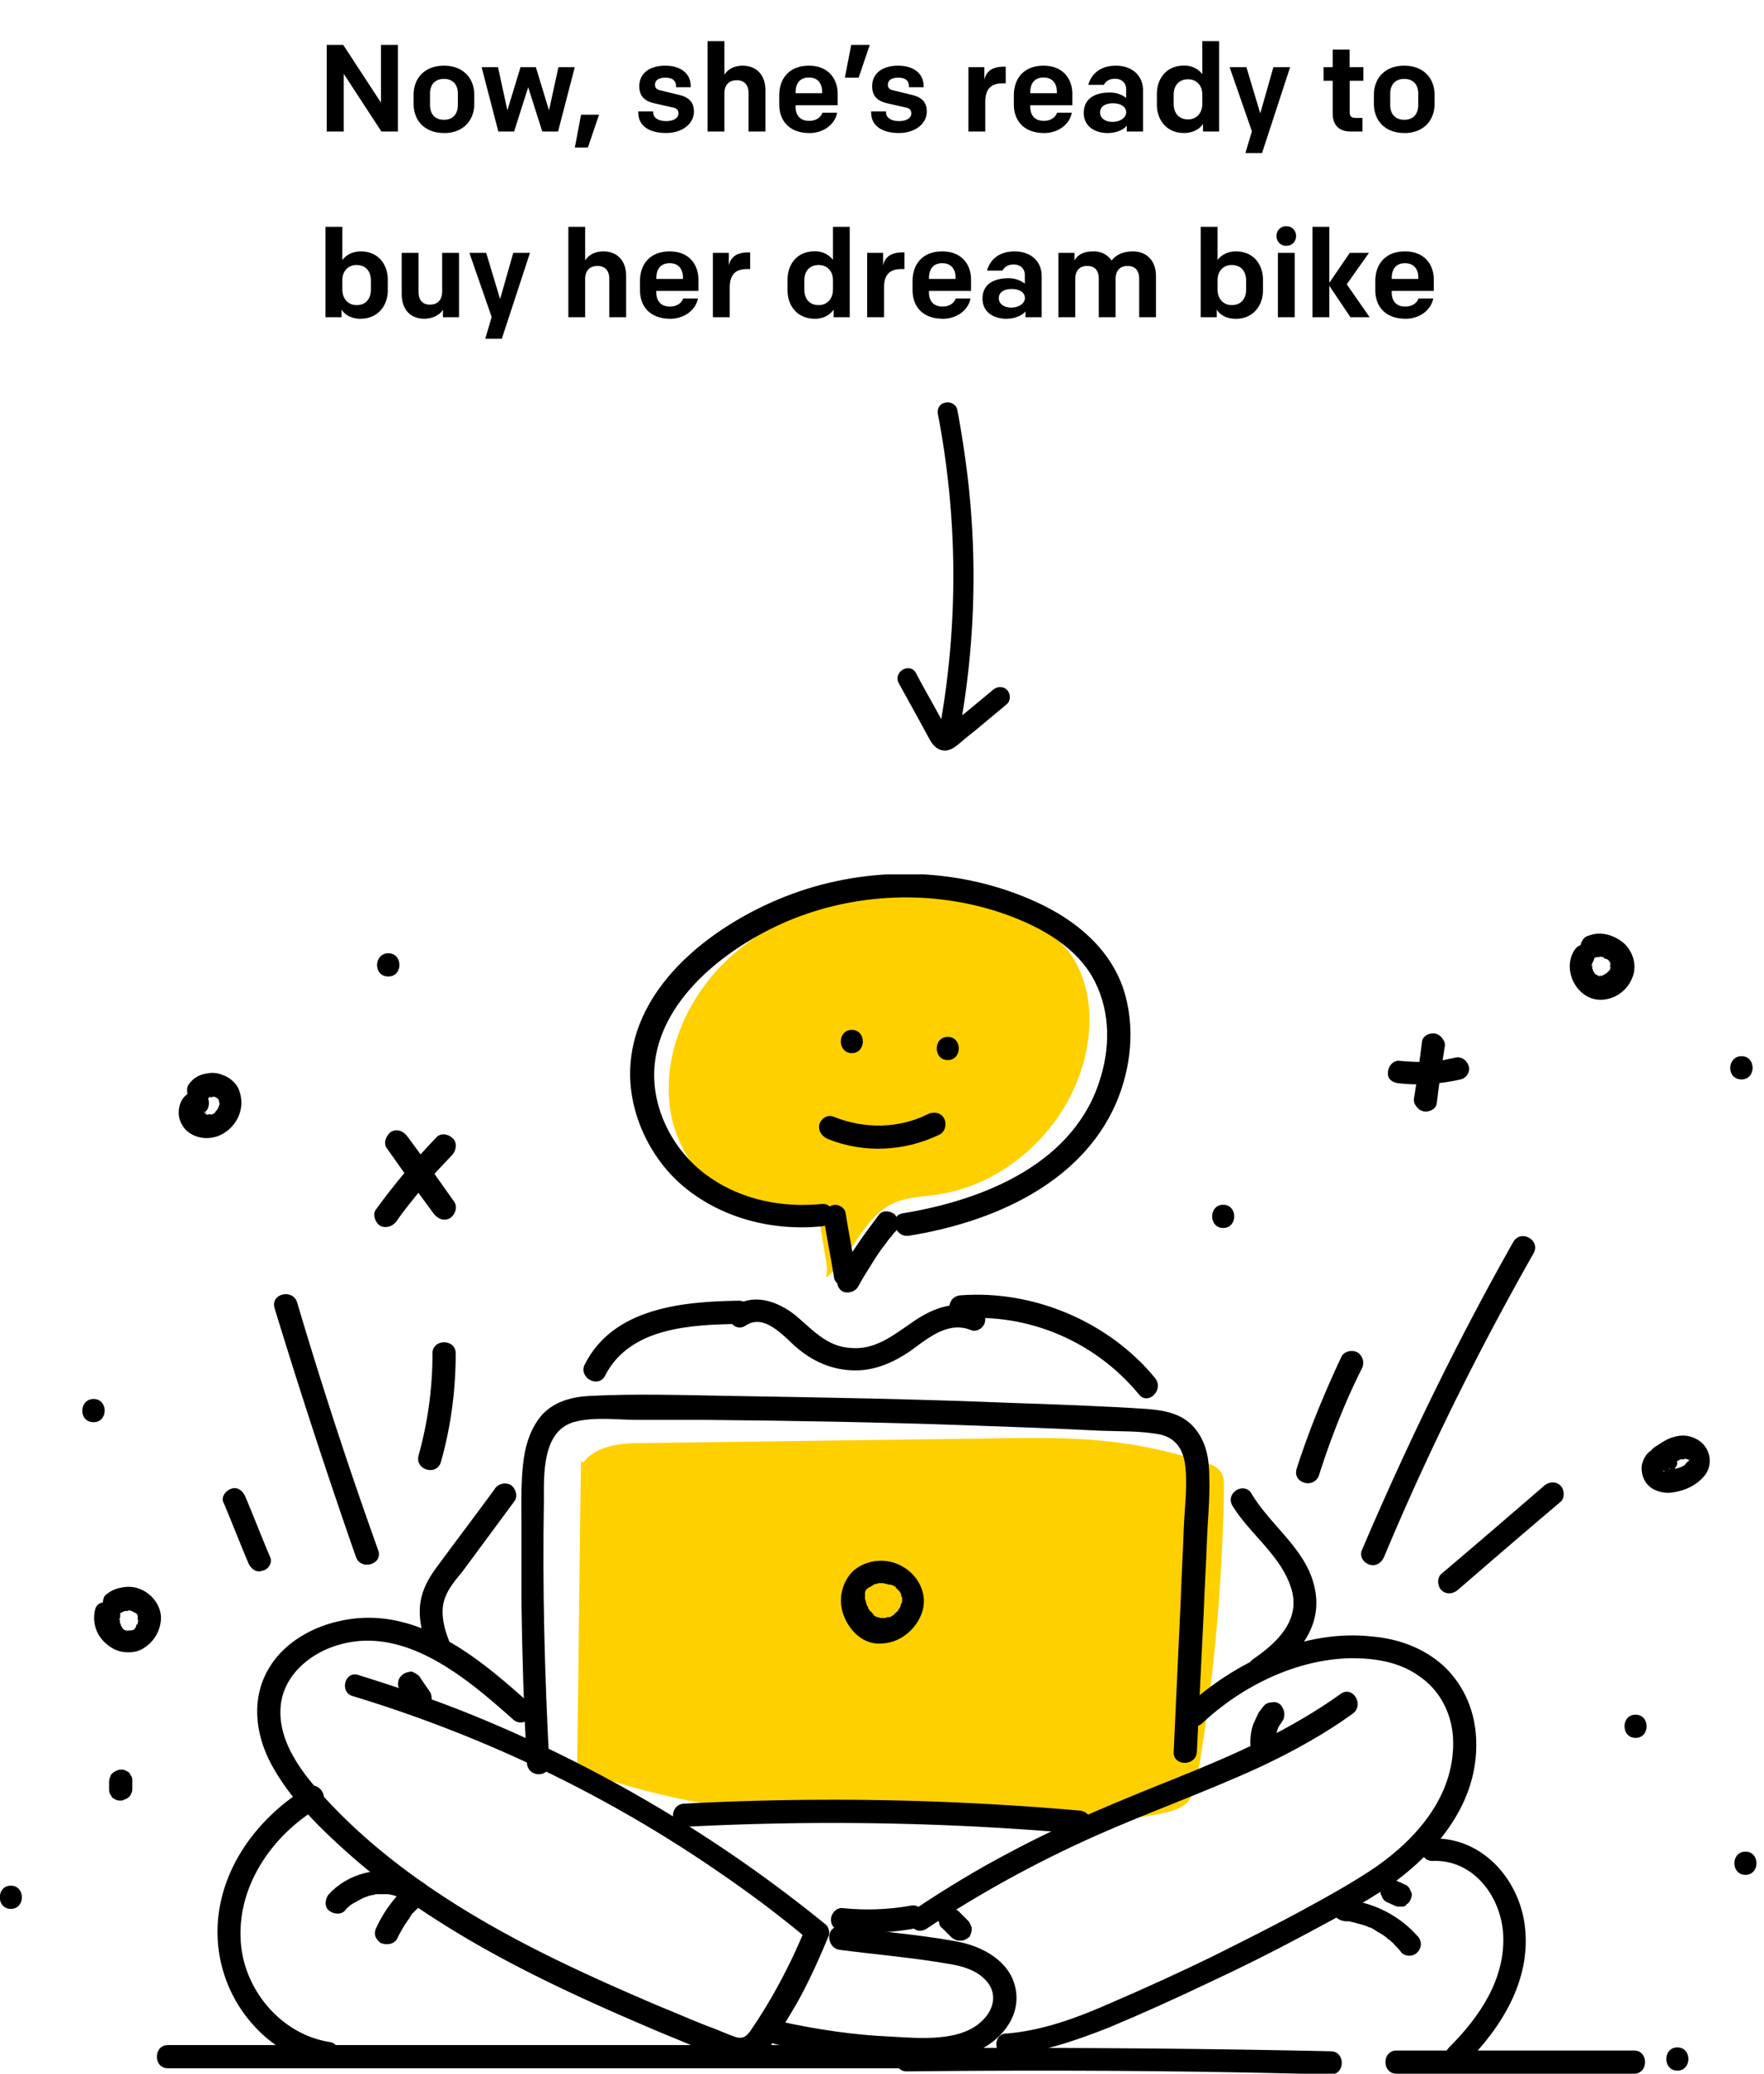
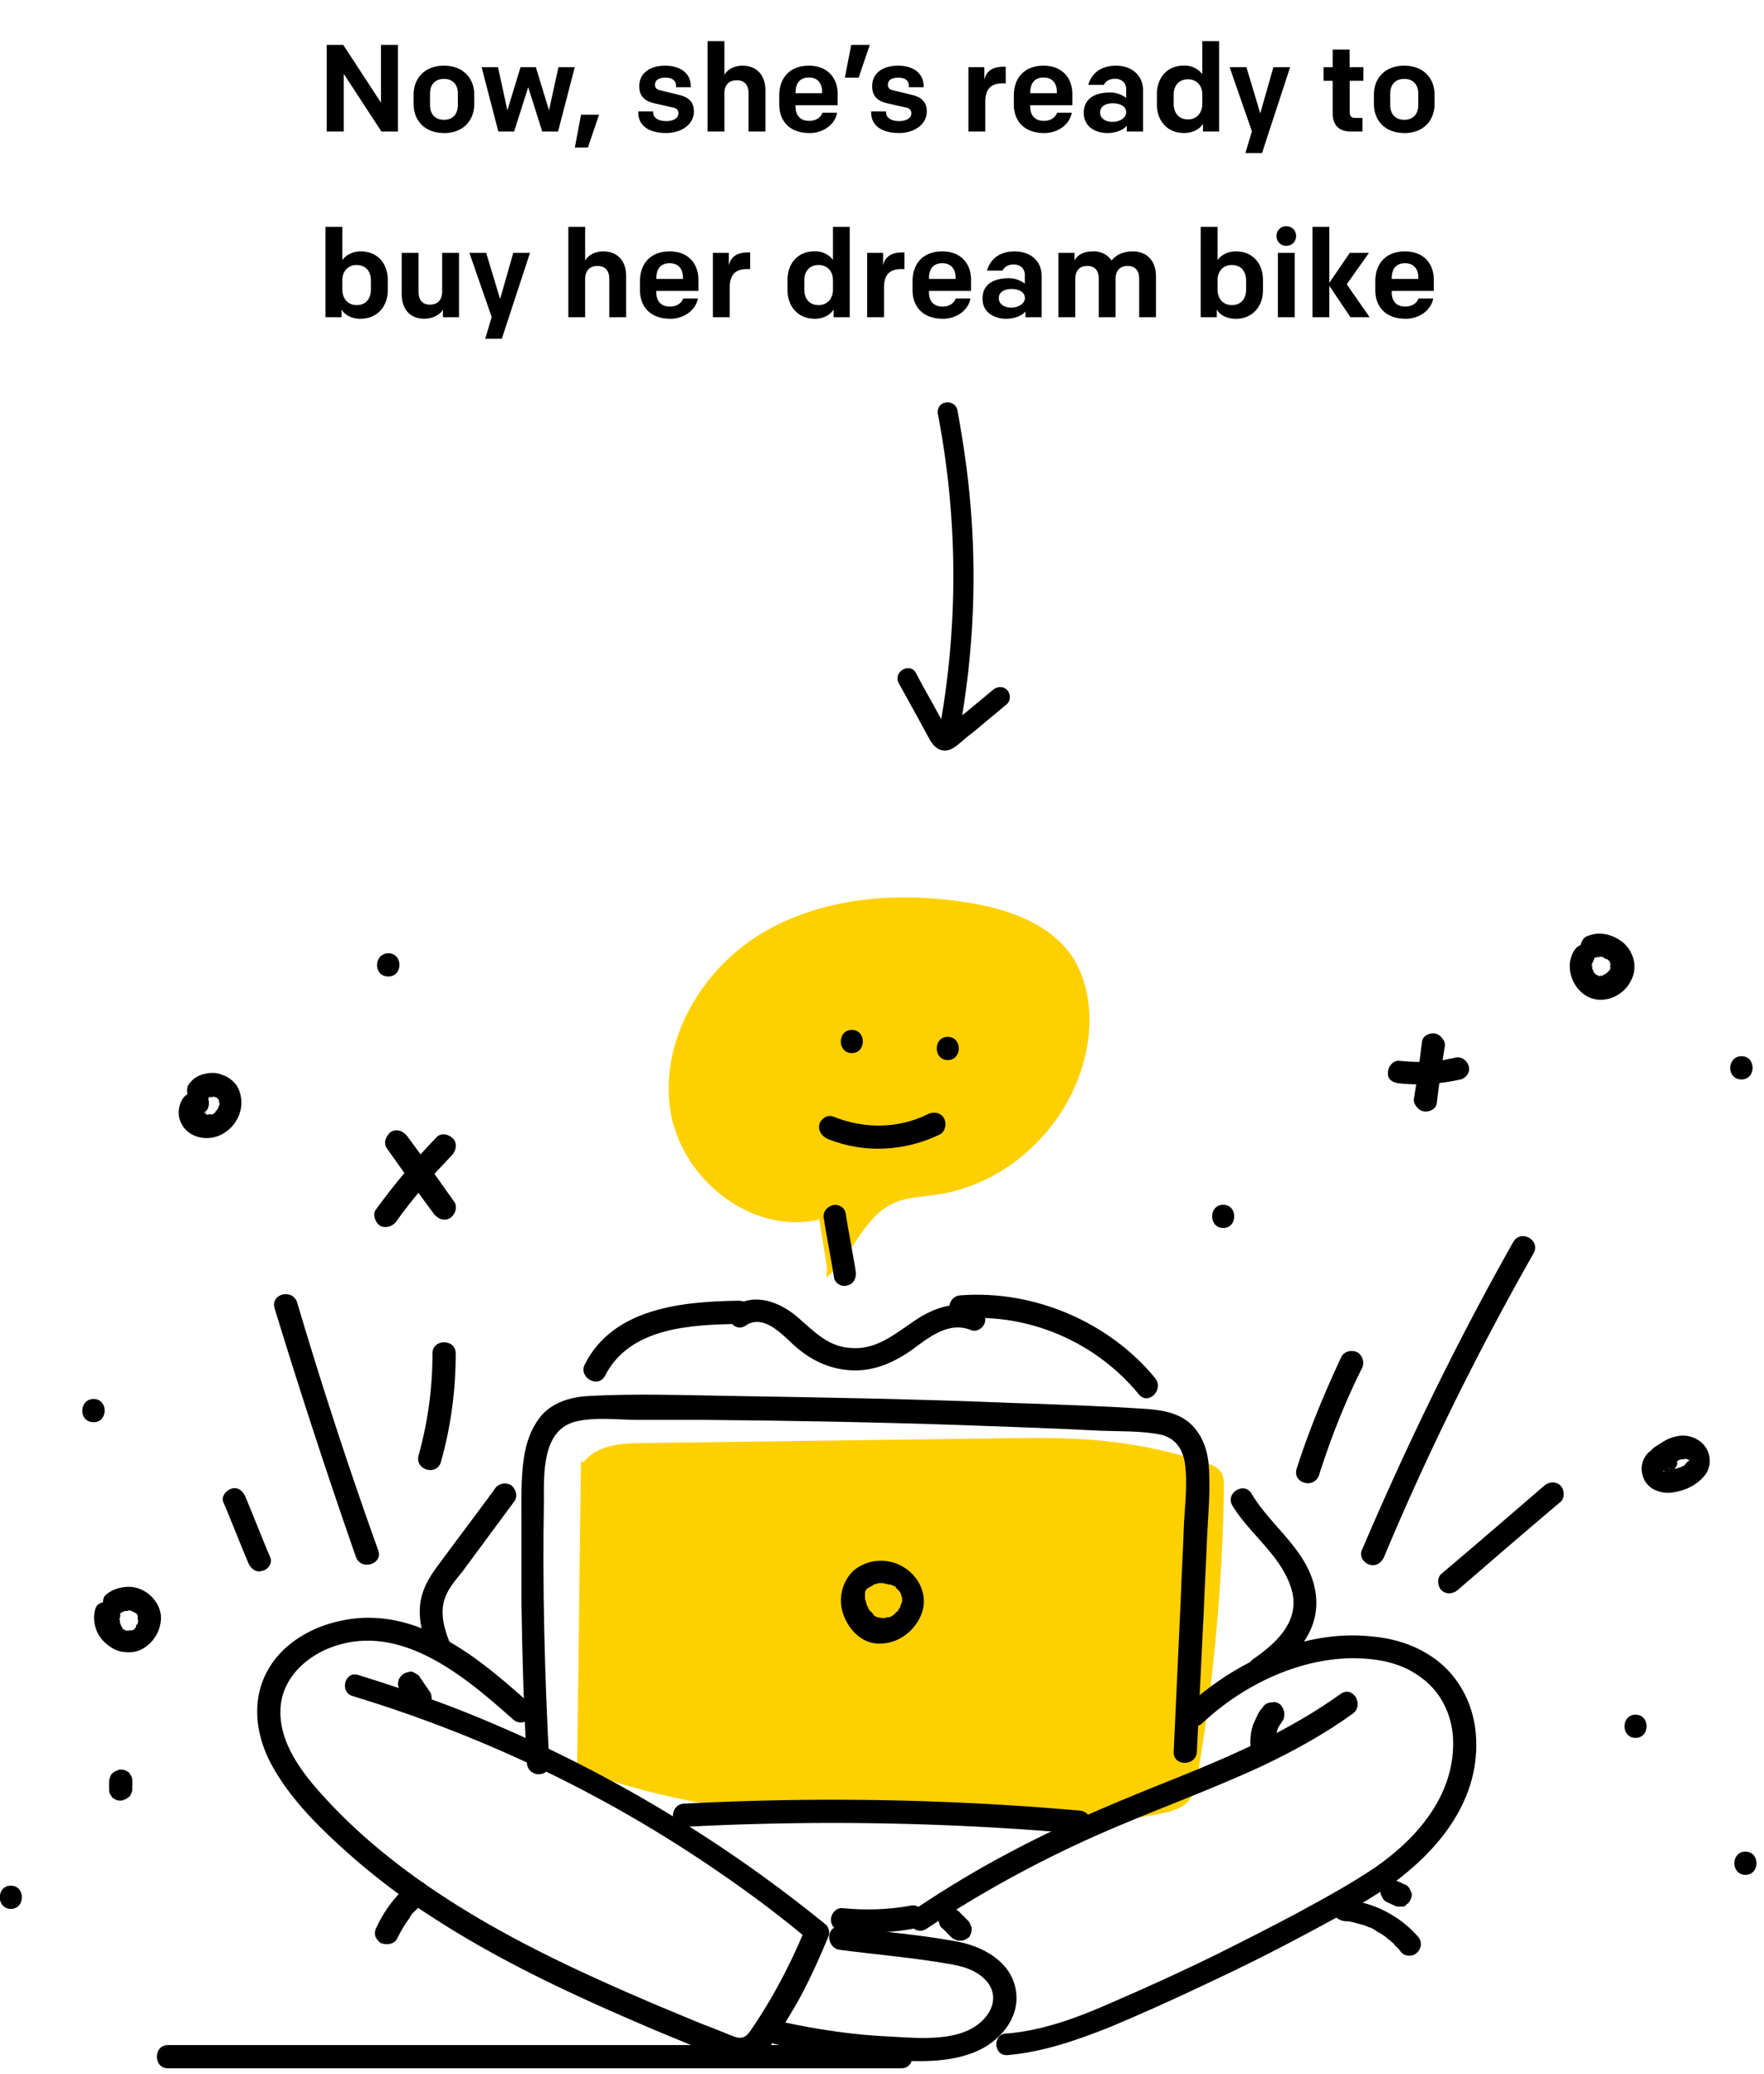
<svg xmlns="http://www.w3.org/2000/svg" width="228" height="268" fill="none">
  <g clip-path="url(#clip0)">
    <path fill="#FFD000" d="M75.1 188.8c-.2 12.8-.3 25.6-.5 38.4 0 .4 0 .8.2 1.2.3.4.8.6 1.3.8 19.5 6.8 40.6 6.5 61.2 6.2 4.4-.1 8.8-.1 13.1-1.1 1.1-.2 2.2-.6 3-1.3.9-.9 1.2-2.3 1.4-3.6 2.1-12.3 3.2-24.7 3.4-37.1 0-.8 0-1.6-.5-2.2-.4-.5-1-.8-1.7-1a60.6 60.6 0 00-11-2.6c-5.7-.8-11.4-.7-17.1-.6l-44.9.6c-2.8 0-5.9.3-7.6 2.5M106.9 163.9c-.3-2.1-.7-4.2-1-6.3-8.8 2.1-18.1-5.4-19.3-14.4-1.2-9 4.2-18 11.9-22.6 7.7-4.6 17.3-5.4 26.3-4 5.2.8 10.7 2.6 13.7 6.9 2 3 2.6 6.8 2.2 10.4-1.1 10.2-9.6 19.1-19.7 20.5-1.9.3-3.8.3-5.5 1.1-4 1.8-5.3 6.9-8.7 9.6" />
    <path fill="#000" d="M71 227.9c-.6-11.3-.9-22.6-.7-33.8 0-3.5-.3-9.4 4.2-10.4 2.5-.6 5.4-.2 7.9-.2h8.5c11.4.1 22.7.3 34.1.7 5.7.2 11.4.4 17.2.7 2.5.1 5.3 0 7.8.5 2.1.5 3 2.1 3.2 4.1.3 2.7-.1 5.4-.2 8.1-.1 3.1-.3 6.3-.4 9.4l-.9 19.4c-.1 1.9 2.9 1.9 3 0l.9-18.4c.1-3 .3-6 .4-8.9.1-2.7.4-5.5.3-8.2 0-2.1-.3-4.3-1.7-6.1-1.5-2-3.8-2.5-6.2-2.7-6-.4-12-.6-17.9-.8-12.1-.5-24.2-.7-36.3-.9-6-.1-12-.3-17.9 0-2.3.1-4.6.7-6.2 2.4-1.4 1.6-2.1 3.6-2.4 5.7-.4 2.8-.3 5.8-.3 8.6v10.1c.1 6.8.3 13.7.7 20.5 0 2.1 3 2.1 2.9.2z" />
    <path fill="#000" d="M45.6 219.2c16.8 5.1 32.7 12.7 47.1 22.6 4.1 2.8 8 5.7 11.8 8.9-.1-.5-.3-1-.4-1.5-1.9 4.6-4.2 9-7 13.1-.6.9-1.1 1.3-2.2.9s-2.2-.9-3.3-1.3c-2.1-.8-4.1-1.7-6.1-2.5-8-3.4-16-7-23.5-11.4s-14.7-9.7-20.5-16.2c-2.8-3.1-5.7-7.1-5.2-11.5.4-3.4 3-5.9 6-7.2 9.1-3.8 17.6 3.4 24 9.1 1.4 1.3 3.6-.8 2.1-2.1-6.7-6-14.8-12.8-24.5-10.6-3.7.8-7.3 2.9-9.2 6.2-2.4 4.1-1.6 9 .7 12.9 2.4 4.2 6.1 7.8 9.7 11a90 90 0 0011.6 8.7c8.3 5.3 17.3 9.5 26.4 13.4 2.5 1.1 5.1 2.1 7.6 3.2 2.3 1 5.2 2.7 7.6.9 1-.8 1.7-2 2.4-3.1.8-1.3 1.6-2.6 2.4-4 1.5-2.7 2.8-5.6 4-8.5.2-.4 0-1.2-.4-1.5a179.48 179.48 0 00-46-27.2c-4.7-1.9-9.5-3.5-14.3-5-1.8-.7-2.6 2.2-.8 2.7z" />
    <path fill="#000" d="M108.6 252c4.6.6 9.4 1 14 1.8 1.9.3 4 .9 5.2 2.6 1 1.5.6 3.2-.6 4.5-2.8 3.1-8.4 2.5-12.1 2.3-4.7-.2-9.4-.9-14-1.9-1.9-.4-2.7 2.5-.8 2.9 4.3.9 8.7 1.6 13.1 1.9 4.1.3 8.7.7 12.6-.9 3.2-1.3 5.9-4.4 5.3-8-.6-3.7-4.3-5.7-7.7-6.3-4.9-.9-10-1.3-15-1.9-1.9-.2-1.9 2.8 0 3zM119.7 249.3c6.9-4.6 14.2-8.6 21.8-12 7.2-3.2 14.6-5.8 21.7-9.1 4-1.9 8-4.1 11.6-6.7 1.6-1.1.1-3.7-1.5-2.6-6.4 4.6-13.6 7.8-20.8 10.7-7.5 3-14.9 6-22 9.8-4.2 2.2-8.3 4.7-12.2 7.3-1.8 1-.3 3.6 1.4 2.6z" />
    <path fill="#000" d="M130.2 265.6c4.6-.4 8.9-1.9 13.2-3.6 4.3-1.8 8.5-3.7 12.7-5.7 4.3-2 8.5-4.1 12.6-6.3 3.7-2 7.4-3.9 10.9-6.3 6.2-4.4 11.5-10.8 11.2-18.8-.1-3.6-1.5-7-4.1-9.5-2.6-2.4-5.9-3.6-9.3-3.9-8.8-1-17.8 3.3-24.1 9.1-1.4 1.3.7 3.4 2.1 2.1 5.1-4.8 12.2-8.3 19.3-8.4 3.1 0 6.2.5 8.7 2.3 2.7 1.8 4.2 4.8 4.4 7.9.4 7.2-4.4 12.9-10 16.8-3.1 2.1-6.4 3.9-9.7 5.7-3.7 2-7.5 3.9-11.3 5.8-4.3 2.1-8.7 4.1-13.1 6-4.3 1.9-8.8 3.6-13.5 4-1.9-.1-1.9 2.9 0 2.8zM95.5 168.1c-7.2.1-16.2.9-19.9 8.2-.9 1.7 1.7 3.2 2.6 1.5 3.2-6.3 11.2-6.6 17.3-6.7 1.9 0 1.9-3 0-3zM124.2 170.4c8.8-.7 17.4 3 23 9.8 1.2 1.5 3.3-.6 2.1-2.1-6-7.3-15.7-11.4-25.1-10.7-2 .1-2 3.1 0 3z" />
    <path fill="#000" d="M96.4 171.3c2.4-1.6 4.9 1.4 6.5 2.8 2.1 1.8 4.5 2.9 7.3 3 2.8.1 5.3-1 7.6-2.6 2.2-1.6 4.8-3.8 7.7-2.6.8.3 1.6-.3 1.8-1 .2-.9-.3-1.5-1-1.8-2.9-1.2-6 .1-8.4 1.8-2.5 1.7-4.8 3.6-8 3.3-3.1-.2-4.9-2.4-7.2-4.3-2.2-1.7-5.2-2.8-7.8-1.1-1.6 1-.1 3.6 1.5 2.5zM88.4 236.1c17.1-.9 34.2-.6 51.2.9 1.9.2 1.9-2.8 0-3-17-1.5-34.1-1.8-51.2-.9-1.9.1-1.9 3.1 0 3zM63.9 192.5c-2.5 3.4-5 6.7-7.5 10.1-1.1 1.5-1.9 3-2.1 4.8-.2 1.9.3 3.8.9 5.6.7 1.8 3.6 1 2.9-.8-.6-1.5-1.1-3.2-.8-4.9.3-1.6 1.4-2.9 2.4-4.1l6.8-9.2c.5-.7.1-1.7-.5-2.1-.8-.4-1.7-.1-2.1.6zM159.3 194.6c2.2 3.6 6.1 6.3 7.5 10.4 1.5 4.2-1.6 7.2-4.8 9.4-1.6 1.1-.1 3.7 1.5 2.6 3.8-2.7 7.4-6.3 6.5-11.4-.9-5.2-5.6-8.2-8.2-12.5-.9-1.7-3.5-.2-2.5 1.5zM110.1 203.2a5.41 5.41 0 00-1 5.7c.8 2 2.6 3.7 4.9 3.5 2.4-.1 4.5-1.9 5.2-4.1.7-2.2-.4-4.5-2.3-5.7-2-1.3-4.7-1.2-6.6.4-.6.5-.6 1.6 0 2.1.6.6 1.5.5 2.1 0l.1-.1-.1.1c.1 0 .2-.1.2-.1.1 0 .1-.1.2-.1 0 0 .1 0 .1-.1.2-.1-.3.1-.1 0 .1 0 .3-.1.4-.1.1 0 .2 0 .3-.1h-.1.7c.1 0 .2 0 0 0-.3 0 0 0 0 0 .2 0 .3.1.5.1.1 0 .2.1.3.1h.1c.2.1-.1 0-.1-.1.1.1.3.1.5.2.1 0 .1.1.2.1s.4.3.1.1l.1.1.2.2.2.2c.2.2-.2-.3 0 0 .1.1.2.3.3.4v.1c.1.1-.1-.2-.1-.2 0 .1.1.2.1.3 0 .1 0 .2.1.2.1.3 0-.3 0 0v.6s.1-.3 0-.2v.1c0 .1 0 .2-.1.3 0 .1-.1.2-.1.3-.1.3.1-.2 0 .1-.1.2-.2.3-.3.5 0 .1-.1.1-.1.1l.1-.1c-.1.1-.1.2-.2.2l-.4.4c-.2.2.2-.2 0 0-.1.1-.2.1-.3.2-.1.1-.4.1-.5.2 0 0 .3-.1.1-.1h-.1c-.1 0-.2.1-.3.1-.1 0-.4.1-.1 0h-.5c-.3 0 .3.1.1 0-.2 0-.3-.1-.5-.1-.3-.1.3.1 0 0-.1 0-.2-.1-.2-.1-.1 0-.2-.1-.2-.1s-.1 0-.1-.1c-.1-.1.2.1.2.1-.1-.1-.3-.2-.4-.4l-.2-.2c-.2-.2.2.3 0 .1-.1-.2-.2-.3-.3-.5 0-.1-.1-.2-.1-.3 0 0 .1.3.1.2 0 0 0-.1-.1-.1-.1-.2-.1-.4-.2-.6 0-.1 0-.2-.1-.3v-.6-.1-.1c0-.2.1-.4.2-.5 0-.1-.1.2-.1.2 0-.1.1-.1.1-.2s.1-.2.1-.2c.1-.1.1-.2.2-.3 0 0-.2.2-.1.2l.1-.1c.5-.6.6-1.6 0-2.1-.7-.2-1.7-.3-2.2.3zM110.6 164.3c-.4-2.5-.9-5-1.3-7.5-.1-.8-1.1-1.3-1.8-1-.8.3-1.2 1-1 1.8.4 2.5.9 5 1.3 7.5.1.8 1.1 1.3 1.8 1 .8-.2 1.1-1 1-1.8z" />
-     <path fill="#000" d="M110.9 166.3c.7-1.3 1.5-2.5 2.3-3.8.4-.6.8-1.2 1.3-1.8.2-.3.4-.6.7-.9.1-.1.2-.3.3-.4.1-.1.1-.1 0 0l.2-.2c.3-.3.4-.6.4-1.1 0-.4-.2-.8-.4-1.1-.5-.5-1.6-.7-2.1 0-1.9 2.5-3.7 5-5.2 7.8-.4.7-.2 1.7.5 2.1.6.3 1.6.1 2-.6z" />
-     <path fill="#000" d="M106.2 155.6c-5 .5-10.2-.5-14.4-3.4-4-2.7-6.8-7.3-7.2-12.1-.8-10 9-17.6 17.3-21.1 8.6-3.6 18.5-4 27.3-1.1 4.5 1.5 9.4 4 11.9 8.2 2.3 3.9 2.5 8.7 1.2 13-3.2 11.2-15.1 16-25.6 17.7-1.9.3-1.1 3.2.8 2.9 10.6-1.7 22.1-6.6 26.7-17 2-4.6 2.6-10 1-14.9-1.8-5.3-6.2-8.9-11.2-11.2-9.6-4.4-20.7-4.8-30.7-1.4-9.6 3.3-20.9 11.1-21.8 22.2-.5 5.9 2.3 12.1 6.8 15.9 4.9 4.1 11.4 5.8 17.8 5.2 2-.1 2-3.1.1-2.9z" />
    <path fill="#000" d="M107 147.2c4.7 1.9 10 1.6 14.5-.6.7-.4.9-1.4.5-2.1-.4-.7-1.3-.9-2.1-.5-3.8 1.9-8.3 1.9-12.2.3-.8-.3-1.6.3-1.8 1-.2.9.4 1.6 1.1 1.9zM110.1 136.1c1.9 0 1.9-3 0-3s-1.9 3 0 3zM122.5 137c1.9 0 1.9-3 0-3s-1.9 3 0 3zM117.6 246.3c-2.8.5-5.8.6-8.7.3-.8-.1-1.5.7-1.5 1.5 0 .9.7 1.4 1.5 1.5 3.2.3 6.4.2 9.5-.4.8-.1 1.3-1.1 1-1.8-.2-.9-1-1.3-1.8-1.1zM121.8 249.2l1.2 1.2c.1.1.3.2.5.3.2.1.4.1.6.1.2 0 .4 0 .6-.1.2-.1.3-.2.5-.3.1-.1.2-.2.2-.3.1-.2.2-.5.2-.8 0-.1 0-.3-.1-.4-.1-.3-.2-.5-.4-.7l-1.2-1.2c-.1-.1-.3-.2-.5-.3-.2-.1-.4-.1-.6-.1-.2 0-.4 0-.6.1-.2.1-.3.2-.5.3-.1.1-.2.2-.2.3-.1.2-.2.5-.2.8 0 .1 0 .3.1.4 0 .3.2.6.4.7zM55.6 218.7l-1.3-1.9c-.1-.2-.2-.3-.4-.4-.1-.1-.3-.2-.5-.3-.2-.1-.4-.1-.6 0-.2 0-.4.1-.6.2-.3.2-.6.5-.7.9-.1.4-.1.8.2 1.2l1.3 1.9c.1.2.2.3.4.4.1.1.3.2.5.3.2.1.4.1.6 0 .2 0 .4-.1.6-.2.3-.2.6-.5.7-.9 0-.4 0-.9-.2-1.2zM164.9 225.4v-.9c0 .1 0 .3-.1.4.1-.5.2-1.1.4-1.6-.1.1-.1.2-.2.4.2-.5.5-.9.8-1.3-.1.1-.2.2-.2.3v-.1c.3-.3.4-.6.4-1.1 0-.4-.2-.8-.4-1.1-.3-.3-.7-.5-1.1-.4-.4 0-.8.1-1.1.4-.3.4-.6.7-.8 1.1-.2.4-.4.9-.6 1.3-.3.8-.4 1.7-.4 2.5 0 .4.2.8.4 1.1.3.3.7.5 1.1.4 1.1 0 1.8-.6 1.8-1.4zM116.5 264.3H21.7c-1.9 0-1.9 3 0 3H116.5c1.9 0 1.9-3 0-3z" />
-     <path fill="#000" d="M117.2 267.7c18.3-.2 36.5-.1 54.8.4 1.9 0 1.9-3 0-3-18.3-.4-36.5-.5-54.8-.4-1.9 0-1.9 3 0 3zM180.5 268h30.7c1.9 0 1.9-3 0-3h-30.7c-1.9 0-1.9 3 0 3zM216.8 267.6c1.9 0 1.9-3 0-3s-1.9 3 0 3zM39.7 231c-5.3 3.2-9.7 8.4-11.1 14.5a18 18 0 004.6 16.7c2.3 2.4 5.3 4.1 8.6 4.6 1.9.3 2.7-2.6.8-2.9-6.4-1-11.3-7-11.5-13.4-.3-7 4.2-13.4 10.1-16.9 1.6-1 .1-3.6-1.5-2.6z" />
-     <path fill="#000" d="M185.2 240.5c5.3-.2 8.9 4.7 9.1 9.7.2 5.7-3.1 10.5-7 14.4-1.4 1.4.8 3.5 2.1 2.1 4.7-4.7 8.5-10.8 7.7-17.7-.7-6.1-5.5-11.6-12-11.4-1.8 0-1.8 3 .1 2.9zM52.2 242.2c-3.4-1.1-7.3 0-9.7 2.6-.5.6-.6 1.6 0 2.1s1.6.6 2.1 0c.2-.3.5-.5.7-.7.1-.1.2-.1 0 0 .1 0 .1-.1.2-.1.1-.1.3-.2.5-.3.3-.2.6-.3.9-.5-.1.1-.2.1 0 0 .1 0 .2-.1.3-.1.2-.1.3-.1.5-.2.2 0 .3-.1.5-.1.1 0 .2 0 .3-.1h.1H50.2c.2 0-.3-.1 0 0 .4.1.7.1 1.1.3.7.2 1.7-.3 1.8-1 .3-.9-.1-1.6-.9-1.9z" />
    <path fill="#000" d="M52.9 243.5c-1.8 1.5-3.2 3.4-4.2 5.5-.2.4-.3.7-.2 1.2.1.3.4.7.7.9.7.3 1.7.2 2.1-.5.5-1 1-1.9 1.7-2.8.1-.2-.2.2-.1.1 0-.1.1-.1.1-.2.1-.1.2-.2.2-.3l.6-.6c.4-.4.8-.8 1.2-1.1.6-.5.6-1.6 0-2.1-.6-.7-1.5-.7-2.1-.1zM173.9 248.3h.3.1c.2 0 .3.1.5.1l1.1.3c.4.1.7.2 1.1.4.1 0 .3.1.1 0 .1 0 .2.1.2.1.2.1.4.2.5.3.3.2.7.4 1 .6.1.1.3.2.4.3l.2.2s.3.2.2.1l.1.1.2.2c.2.1.3.3.4.4.3.3.6.6.8.9.5.6 1.6.6 2.1 0 .6-.6.6-1.5 0-2.1-2.4-2.7-5.8-4.4-9.4-4.7-.8-.1-1.5.7-1.5 1.5.1.7.7 1.2 1.6 1.3zM179.2 245.8c.3.1.6.3.9.4.2.1.4.2.6.2h.6c.2 0 .4-.1.5-.3.2-.1.3-.2.4-.4.1-.1.1-.2.2-.4.1-.3.1-.5 0-.8-.1-.1-.1-.2-.2-.4s-.3-.4-.5-.5c-.3-.1-.6-.3-.9-.4-.2-.1-.4-.2-.6-.2h-.6c-.2 0-.4.1-.5.3-.2.1-.3.2-.4.4-.1.1-.1.2-.2.4-.1.3-.1.5 0 .8.1.1.1.2.2.4s.3.4.5.5zM48.9 200.4a601.3 601.3 0 01-10.5-32.1c-.6-1.8-3.5-1.1-2.9.8 3.3 10.8 6.8 21.5 10.5 32.1.6 1.8 3.5 1 2.9-.8zM34.9 201.2c-1.1-2.6-2.1-5.2-3.2-7.8-.3-.7-1-1.3-1.8-1-.7.2-1.4 1.1-1 1.8 1.1 2.6 2.1 5.2 3.2 7.8.3.7 1 1.3 1.8 1 .7-.1 1.4-1 1-1.8zM178.9 201.2c5.6-13.4 12.1-26.5 19.3-39.2 1-1.7-1.6-3.2-2.6-1.5-7.3 12.9-13.8 26.3-19.6 39.9-.3.8.3 1.6 1 1.8.9.3 1.6-.3 1.9-1zM170.5 190.6c1.5-4.7 3.3-9.3 5.5-13.7.4-.7.2-1.6-.5-2.1-.7-.4-1.7-.2-2.1.5-2.2 4.7-4.2 9.5-5.8 14.5-.6 1.9 2.3 2.7 2.9.8zM188.4 205.5c4.4-3.8 8.8-7.6 13.3-11.4.6-.5.5-1.6 0-2.1-.6-.6-1.5-.5-2.1 0-4.4 3.8-8.8 7.6-13.3 11.4-.6.5-.5 1.6 0 2.1.6.6 1.5.5 2.1 0zM57 188.9c1.3-4.6 1.9-9.3 1.9-14 0-1.9-3-1.9-3 0 0 4.5-.6 8.9-1.8 13.2-.5 1.9 2.4 2.7 2.9.8zM50 148.4c2 2.8 4 5.7 6.1 8.5.5.6 1.3 1 2.1.5.6-.4 1-1.4.5-2.1-2-2.8-4-5.7-6.1-8.5-.5-.6-1.3-1-2.1-.5-.6.5-1 1.4-.5 2.1z" />
    <path fill="#000" d="M56.4 147c-2.8 2.9-5.4 6-7.8 9.3-.5.6-.1 1.7.5 2.1.8.4 1.6.1 2.1-.5 1.1-1.6 2.2-2.9 3.4-4.4 1.2-1.5 2.6-2.9 3.9-4.3.5-.6.6-1.6 0-2.1-.6-.6-1.6-.7-2.1-.1zM183.8 134.6c-.3 2.4-.6 4.7-1 7.1-.1.4-.1.8.2 1.2.2.3.5.6.9.7.7.2 1.7-.2 1.8-1 .3-2.4.6-4.7 1-7.1.1-.4.1-.8-.2-1.2-.2-.3-.5-.6-.9-.7-.7-.2-1.7.2-1.8 1z" />
    <path fill="#000" d="M180.8 140c2.7.3 5.3.1 8-.5.8-.2 1.3-1.1 1-1.8-.3-.8-1-1.2-1.8-1-.3.1-.6.1-.9.2-.2 0-.3.1-.5.1-.1 0-.5.1-.2 0-.6.1-1.2.1-1.8.2-1.2.1-2.5 0-3.7-.1-.8-.1-1.5.7-1.5 1.5-.1.8.5 1.3 1.4 1.4zM203.5 122.8c-1.7 2.6.4 6.6 3.6 6.4 1.8-.1 3.3-1.3 3.9-2.9.6-1.5.1-3.2-1-4.3-1.2-1.1-3-1.7-4.6-1.1-.4.1-.7.3-.9.7-.2.3-.3.8-.2 1.2.2.7 1.1 1.4 1.8 1 .2-.1.4-.1.6-.2-.1 0-.3 0-.4.1h.8c-.1 0-.3 0-.4-.1.2 0 .3.1.5.1.1 0 .1 0 .2.1.3.1-.3-.2-.1 0 .1.1.3.1.4.2l-.1-.1s.1.1.2.1l.3.3c.2.2-.2-.3-.1-.1 0 .1.1.1.1.2s.1.1.1.2c-.2-.3-.1-.3-.1-.1.1.1.1.3.1.5 0-.1 0-.3-.1-.4v.7c0-.1 0-.3.1-.4 0 .1-.1.3-.1.4 0 .1-.2.3 0-.1 0 .1-.1.1-.1.2-.1.1-.1.2-.2.3-.1.1.3-.3 0-.1 0 .1-.1.1-.2.2l-.1.1c-.2.2 0-.1.1-.1-.1 0-.3.2-.4.2-.1.1-.3.1.1 0-.1 0-.1.1-.2.1s-.3.1-.4.1c.1 0 .3 0 .4-.1h-.6c.1 0 .3 0 .4.1-.1 0-.3-.1-.4-.1-.3-.1.3.2.1 0-.1 0-.1-.1-.2-.1s-.1-.1-.2-.1c-.2-.1.3.3.1.1l-.3-.3.1.1c0-.1-.1-.1-.1-.2-.1-.1-.1-.2-.2-.3.2.4.1.3.1.1 0-.1 0-.1-.1-.2 0-.1-.1-.3-.1-.4 0 .1 0 .3.1.4v-.7c0 .1 0 .3-.1.4 0-.2.1-.3.1-.5.1-.2-.2.4 0 .1 0-.1.1-.1.1-.2.4-.7.1-1.7-.5-2.1-.6-.3-1.5-.1-1.9.6zM24.1 141.5c-.7.5-1 1.5-1 2.3 0 .9.4 1.7 1 2.3 1.3 1.2 3.4 1.3 4.9.3 1.3-.8 2.2-2.3 2.2-3.9 0-.7-.2-1.6-.6-2.2a3.8 3.8 0 00-1.9-1.4c-.7-.3-1.5-.3-2.3-.1-.9.2-1.6.7-2.1 1.5-.3.7 0 1.7.6 2 .7.4 1.6.2 2.1-.5l.1-.1c-.1.1-.2.2-.2.3l.3-.3c-.1.1-.2.2-.3.2.1-.1.3-.2.4-.2-.1.1-.2.1-.4.2.2-.1.4-.1.6-.2-.1 0-.3 0-.4.1h.7c-.1 0-.3 0-.4-.1.2 0 .5.1.7.2-.1-.1-.2-.1-.4-.2.2.1.4.2.5.3-.1-.1-.2-.2-.3-.2.1.1.3.2.4.4-.1-.1-.2-.2-.2-.3.1.1.2.3.3.4-.1-.1-.1-.2-.2-.4.1.2.1.4.2.6 0-.1 0-.3-.1-.4v.7c0-.1 0-.3.1-.4 0 .3-.1.5-.2.8.1-.1.1-.2.2-.4-.1.3-.3.5-.4.8.1-.1.2-.2.2-.3l-.6.6c.1-.1.2-.2.3-.2-.2.2-.4.3-.7.4.1-.1.2-.1.4-.2-.2.1-.5.2-.7.2.1 0 .3 0 .4-.1h-.7c.1 0 .3 0 .4.1-.2 0-.4-.1-.6-.2.1.1.2.1.4.2-.2-.1-.3-.1-.4-.3.1.1.2.2.3.2l-.3-.3c.1.1.2.2.2.3-.1-.1-.2-.2-.2-.4.1.1.1.2.2.4-.1-.2-.1-.3-.1-.5 0 .1 0 .3.1.4v-.5c0 .1 0 .3-.1.4 0-.1.1-.3.1-.4-.1.1-.1.2-.2.4 0-.1.1-.2.2-.3-.1.1-.2.2-.2.3.1-.1.1-.2.2-.2.3-.2.4-.7.4-1.1 0-.4-.2-.8-.4-1.1-.3-.3-.7-.5-1.1-.4-.1 0-.3 0-.4.1-.6.1-.8.2-1 .4zM215.3 187.2c-.9-.2-1.8 0-2.4.7-.5.6-.8 1.4-.7 2.2.1 1 .6 1.8 1.4 2.3.7.4 1.6.6 2.4.5 1.7-.2 3.3-.9 4.4-2.3 1.1-1.5.6-3.7-1.1-4.6-.9-.5-1.9-.6-2.9-.3-.9.2-1.7.8-2.5 1.3-.3.2-.6.5-.7.9-.1.4-.1.8.2 1.2.4.6 1.4 1 2.1.5.4-.3.8-.5 1.2-.7.1-.1.2-.1.3-.2.3-.1-.3.1 0 0 .2-.1.5-.1.7-.2-.1 0-.3 0-.4.1h.7c-.1 0-.3 0-.4-.1.2 0 .4.1.6.1-.2-.1-.3-.1-.2-.1 0 0 .1 0 .1.1.1 0 .3.2.1 0l.1.1c.2.2-.2-.3 0 0 0 0 0 .1.1.1-.1-.3-.1-.3-.1-.2 0 .1 0 .2.1.3 0-.1 0-.3-.1-.4v.4c0-.1 0-.3.1-.4v.2c-.1.3.2-.3 0-.1 0 .1-.1.1-.1.2l-.1.1c0-.1.1-.1.1-.2 0 .1-.3.3-.4.4-.2.2.3-.2.1 0-.1.1-.2.1-.2.2-.1.1-.3.2-.4.2-.1.1-.3.1.1 0-.1 0-.2.1-.2.1-.3.1-.7.2-1.1.3.1 0 .3 0 .4-.1-.3 0-.6.1-.9 0 .1 0 .3 0 .4.1-.2 0-.3-.1-.5-.1.4.1.2.1.1 0 0 0-.1 0-.1-.1l.1.1-.1-.1c.2.2.2.3.1.2 0 0 0-.1-.1-.1 0 0 .1.4.1.2v-.2c0 .1 0 .3.1.4v-.4c0 .1 0 .3-.1.4 0-.1.1-.2.1-.4 0-.1-.2.4-.1.1l.1-.1c-.1.3-.2.3-.1.1.2-.2-.1.1-.2.1.2-.2-.2.1-.2.1h.2c-.1 0-.3 0-.4.1h.2c-.1 0-.3 0-.4-.1h.1c.8.2 1.7-.2 1.8-1-.2-.8-.6-1.7-1.5-1.9zM12.3 208c-.4 1.6.1 3.3 1.4 4.4.7.6 1.4 1 2.3 1.1.9.1 1.7 0 2.4-.4a4.7 4.7 0 002.4-3.8c.1-1.5-.9-3-2.2-3.7-.7-.4-1.6-.6-2.4-.5-1 .1-1.8.4-2.5 1-.3.2-.4.7-.4 1.1 0 .4.2.8.4 1.1.3.3.7.5 1.1.4.4 0 .7-.2 1.1-.4-.4.3-.1.1 0 0s.4-.1 0 0c.2-.1.4-.1.6-.2-.1 0-.3 0-.4.1h.8c-.1 0-.3 0-.4-.1.3 0 .5.1.8.2-.5-.2-.1 0 .1.1.1 0 .1.1.2.1.2.1-.3-.3-.1-.1l.3.3c.2.2-.1-.2-.1-.1s.1.1.1.2.1.1.1.2c.1.2-.1-.4-.1-.1 0 .2.1.3.1.5 0-.1 0-.3-.1-.4v.7c0-.1 0-.3.1-.4 0 .2-.1.3-.1.5 0 .1 0 .1-.1.2.1-.4.1-.2 0-.1s-.1.3-.2.4c-.2.3.2-.3.1-.1 0 .1-.1.1-.1.2l-.3.3c.3-.3.2-.1.1-.1s-.1.1-.2.1-.1.1-.2.1c.4-.2.2-.1.1-.1s-.3.1-.5.1c.1 0 .3 0 .4-.1h-.6c.1 0 .3 0 .4.1-.1 0-.3-.1-.4-.1-.3-.1.2.1.1.1s-.1-.1-.2-.1-.1-.1-.2-.1l.1.1-.3-.3c0-.1-.1-.1-.1-.2-.2-.2.2.3.1.1-.1-.1-.2-.2-.2-.4 0 0 0-.1-.1-.1 0 .1.1.2.1.2s-.1-.1-.1-.2c0-.2-.1-.3-.1-.5 0 .1 0 .3.1.4v-.7c0 .1 0 .3-.1.4 0-.1 0-.2.1-.3.2-.8-.3-1.7-1-1.8-1.2-.5-2-.1-2.2.7zM158.1 158.7c1.9 0 1.9-3 0-3s-1.9 3 0 3zM225.1 139.5c1.9 0 1.9-3 0-3s-2 3 0 3zM12.1 183.8c1.9 0 1.9-3 0-3s-2 3 0 3zM50.2 126.2c1.9 0 1.9-3 0-3s-2 3 0 3zM17.1 231.1v-.9c0-.2 0-.4-.1-.6-.1-.2-.2-.3-.3-.5-.1-.1-.3-.2-.5-.3-.2-.1-.4-.1-.6-.1-.1 0-.3 0-.4.1-.3.1-.5.2-.7.4-.1.1-.2.2-.2.3-.1.2-.2.5-.2.8v.9c0 .2 0 .4.1.6.1.2.2.3.3.5.1.1.3.2.5.3.2.1.4.1.6.1.1 0 .3 0 .4-.1.3-.1.5-.2.7-.4.1-.1.2-.2.2-.3.2-.3.2-.6.2-.8zM211.4 224.6c1.9 0 1.9-3 0-3s-1.9 3 0 3zM225.6 242.3c1.9 0 1.9-3 0-3s-1.9 3 0 3zM1.4 246.7c1.9 0 1.9-3 0-3s-1.9 3 0 3z" />
  </g>
  <path fill="#000" d="M42.23 17h2.2V9.54L49.3 17h2.13V5.8h-2.19v7.46L44.36 5.8h-2.13V17zm15.15.2c2.5 0 3.92-1.64 3.92-3.77v-1.18c0-2.13-1.42-3.76-3.92-3.76s-3.92 1.63-3.92 3.76v1.18c0 2.13 1.42 3.76 3.92 3.76zm1.8-3.62c0 1.08-.57 1.9-1.8 1.9s-1.8-.82-1.8-1.9V12.1c0-1.08.57-1.9 1.8-1.9s1.8.82 1.8 1.9v1.48zm15.1-4.9h-2.1l-1.22 5.58-1.7-5.58h-1.98l-1.7 5.58-1.21-5.58h-2.12L64.41 17h2.04l1.82-5.73L70.09 17h2.04l2.16-8.32zm.03 10.38h1.68l1.44-4.24H75.1l-.8 4.24zm11.78-1.87c2.06 0 3.6-1.17 3.6-2.78 0-1.17-.63-1.83-1.86-2.13l-2.53-.62c-.43-.1-.64-.3-.64-.7 0-.6.48-.92 1.36-.92.96 0 1.36.45 1.36 1.09v.14h1.9v-.13c0-1.64-1.3-2.65-3.3-2.65-1.96 0-3.35.94-3.35 2.65 0 1.27.66 1.9 1.9 2.2l2.47.56c.48.1.69.35.69.75 0 .64-.68 1-1.59 1-1.02 0-1.68-.43-1.68-1.15v-.1H82.5v.14c0 1.77 1.47 2.65 3.59 2.65zm5.36-.19h2.18v-4.93c0-1.12.62-1.7 1.6-1.7 1.06 0 1.52.7 1.52 1.65V17h2.18v-5.33c0-1.97-1.14-3.18-2.95-3.18-1.07 0-1.92.46-2.35 1.18V5.32h-2.18V17zm13.14.2c1.84 0 3.33-1.11 3.61-2.63h-1.9c-.2.57-.78 1.05-1.71 1.05-1.27 0-1.76-.84-1.76-1.82v-.2h5.44v-1.46c0-2-1.25-3.65-3.71-3.65-2.5 0-3.84 1.6-3.84 3.85v1.14c0 2.34 1.52 3.71 3.87 3.71zm-1.76-5.22c0-1.12.48-1.96 1.73-1.96 1.16 0 1.7.79 1.7 1.83v.2h-3.43v-.07zm6.37-1.94h1.78l1.44-4.24h-2.4l-.82 4.24zm6.99 7.15c2.06 0 3.6-1.17 3.6-2.78 0-1.17-.63-1.83-1.86-2.13l-2.53-.62c-.43-.1-.64-.3-.64-.7 0-.6.48-.92 1.36-.92.96 0 1.36.45 1.36 1.09v.14h1.9v-.13c0-1.64-1.29-2.65-3.29-2.65-1.97 0-3.36.94-3.36 2.65 0 1.27.66 1.9 1.9 2.2l2.47.56c.48.1.69.35.69.75 0 .64-.67 1-1.59 1-1.02 0-1.68-.43-1.68-1.15v-.1h-1.92v.14c0 1.77 1.48 2.65 3.59 2.65zm8.98-.19h2.18v-3.84c0-1.68.77-2.38 2.19-2.38h.45V8.62h-.26c-1.25 0-2.22.43-2.5 1.68V8.68h-2.06V17zm9.75.2c1.84 0 3.33-1.11 3.61-2.63h-1.9c-.2.57-.78 1.05-1.71 1.05-1.27 0-1.76-.84-1.76-1.82v-.2h5.44v-1.46c0-2-1.25-3.65-3.72-3.65-2.5 0-3.84 1.6-3.84 3.85v1.14c0 2.34 1.53 3.71 3.88 3.71zm-1.76-5.22c0-1.12.48-1.96 1.72-1.96 1.17 0 1.72.79 1.72 1.83v.2h-3.44v-.07zm10.08 5.21c.95 0 2.01-.4 2.4-.96V17h2.1v-5.31c0-1.94-1.43-3.2-3.51-3.2-1.8 0-3.1.86-3.57 2.48h2.02c.22-.45.68-.79 1.44-.79.9 0 1.44.58 1.44 1.35v1.13a3.34 3.34 0 00-2.12-.7c-2 0-3.36.83-3.36 2.64 0 1.62 1.28 2.6 3.16 2.6zm.55-1.44c-.9 0-1.6-.45-1.6-1.21 0-.77.65-1.19 1.67-1.19.97 0 1.7.43 1.7 1.17 0 .7-.8 1.23-1.77 1.23zm9.24 1.44c1.2 0 2.05-.54 2.46-1.18V17h2.08V5.32h-2.17v4.26a2.88 2.88 0 00-2.39-1.1c-2.24 0-3.48 1.67-3.48 3.67v1.38c0 1.97 1.26 3.66 3.5 3.66zm.53-1.76c-1.27 0-1.86-.9-1.86-2v-1.18c0-1.17.64-2 1.87-2 1 0 1.83.7 1.83 1.97v1.21c0 1.17-.74 2-1.84 2zm9.56 4.35l3.63-11.1h-2.16l-1.7 5.97-1.79-5.97h-2.17l2.88 8.29-.84 2.81h2.15zM174.6 17h1.5v-1.76h-.87c-.58 0-.78-.22-.78-.77v-4.03h1.77V8.68h-1.78V6.41h-2.19v2.27h-1.18v1.76h1.18v4.2c0 1.46.75 2.36 2.35 2.36zm6.9.2c2.5 0 3.92-1.64 3.92-3.77v-1.18c0-2.13-1.42-3.76-3.92-3.76s-3.92 1.63-3.92 3.76v1.18c0 2.13 1.43 3.76 3.92 3.76zm1.81-3.62c0 1.08-.58 1.9-1.8 1.9-1.24 0-1.82-.82-1.82-1.9V12.1c0-1.08.58-1.9 1.81-1.9s1.81.82 1.81 1.9v1.48zM46.61 41.19c2.25 0 3.51-1.7 3.51-3.66v-1.38c0-2-1.25-3.66-3.49-3.66-1.1 0-1.93.5-2.38 1.12v-4.29h-2.18V41h2.08v-1c.39.68 1.27 1.2 2.47 1.2zm-.52-1.76c-1.1 0-1.84-.83-1.84-2v-1.21c0-1.27.83-1.97 1.82-1.97 1.23 0 1.87.83 1.87 2v1.18c0 1.1-.59 2-1.85 2zm13.24-6.75h-2.18v5c0 1.05-.57 1.69-1.58 1.69-.98 0-1.47-.61-1.47-1.67v-5.02h-2.18v5.33c0 1.89 1.04 3.18 2.91 3.18 1.07 0 2.03-.48 2.42-1.18V41h2.08v-8.32zm5.53 11.1l3.64-11.1h-2.16l-1.7 5.97-1.8-5.97h-2.17l2.88 8.29-.83 2.81h2.14zm8.6-2.78h2.17v-4.93c0-1.12.63-1.7 1.6-1.7 1.06 0 1.52.7 1.52 1.65V41h2.18v-5.33c0-1.97-1.14-3.18-2.95-3.18-1.07 0-1.92.46-2.35 1.18v-4.35h-2.17V41zm13.13.2c1.84 0 3.33-1.11 3.62-2.63h-1.9c-.21.57-.79 1.05-1.72 1.05-1.26 0-1.76-.84-1.76-1.82v-.2h5.44v-1.46c0-2-1.25-3.65-3.71-3.65-2.5 0-3.84 1.6-3.84 3.85v1.14c0 2.34 1.52 3.71 3.87 3.71zm-1.76-5.22c0-1.12.48-1.96 1.73-1.96 1.17 0 1.71.79 1.71 1.83v.2h-3.44v-.07zM92.14 41h2.18v-3.84c0-1.68.76-2.38 2.19-2.38h.45v-2.16h-.26c-1.25 0-2.22.43-2.5 1.68v-1.62h-2.06V41zm13.15.2c1.2 0 2.05-.55 2.46-1.2v1h2.08V29.32h-2.17v4.26a2.88 2.88 0 00-2.39-1.1c-2.24 0-3.48 1.67-3.48 3.67v1.38c0 1.97 1.26 3.66 3.5 3.66zm.53-1.77c-1.27 0-1.86-.9-1.86-2v-1.18c0-1.17.64-2 1.87-2 1 0 1.83.7 1.83 1.97v1.21c0 1.17-.74 2-1.84 2zm6.26 1.57h2.18v-3.84c0-1.68.77-2.38 2.19-2.38h.45v-2.16h-.26c-1.25 0-2.22.43-2.5 1.68v-1.62h-2.06V41zm9.75.2c1.84 0 3.32-1.11 3.61-2.63h-1.9c-.21.57-.79 1.05-1.71 1.05-1.27 0-1.76-.84-1.76-1.82v-.2h5.44v-1.46c0-2-1.25-3.65-3.72-3.65-2.5 0-3.84 1.6-3.84 3.85v1.14c0 2.34 1.52 3.71 3.88 3.71zm-1.76-5.22c0-1.12.48-1.96 1.72-1.96 1.17 0 1.72.79 1.72 1.83v.2h-3.44v-.07zm10.07 5.21c.96 0 2.02-.4 2.4-.96V41h2.1v-5.31c0-1.94-1.42-3.2-3.5-3.2-1.8 0-3.1.86-3.57 2.48h2.01c.23-.45.7-.79 1.44-.79.9 0 1.44.58 1.44 1.35v1.13a3.34 3.34 0 00-2.1-.7c-2 0-3.37.83-3.37 2.64 0 1.62 1.28 2.6 3.15 2.6zm.56-1.44c-.9 0-1.6-.45-1.6-1.21 0-.77.64-1.19 1.67-1.19.97 0 1.7.43 1.7 1.17 0 .7-.8 1.23-1.77 1.23zm6.1 1.25h2.18v-4.93c0-1.12.58-1.7 1.55-1.7 1.06 0 1.49.7 1.49 1.65V41h2.17v-4.93c0-1.12.6-1.7 1.56-1.7 1.05 0 1.49.7 1.49 1.65V41h2.17v-5.33c0-2-1.23-3.18-2.97-3.18-1.22 0-2.15.4-2.76 1.18a2.74 2.74 0 00-2.4-1.18c-1.18 0-1.98.41-2.4 1.18v-.99h-2.08V41zm22.94.2c2.23 0 3.5-1.7 3.5-3.67v-1.38c0-2-1.25-3.66-3.49-3.66-1.1 0-1.94.5-2.38 1.12v-4.29h-2.18V41h2.08v-1c.38.68 1.26 1.2 2.47 1.2zm-.53-1.77c-1.1 0-1.84-.83-1.84-2v-1.21c0-1.27.83-1.97 1.82-1.97 1.23 0 1.87.83 1.87 2v1.18c0 1.1-.59 2-1.85 2zm5.96 1.57h2.17v-8.32h-2.17V41zm-.18-10.5c0 .72.53 1.27 1.26 1.27.74 0 1.27-.55 1.27-1.27s-.53-1.26-1.27-1.26c-.73 0-1.26.54-1.26 1.26zm4.65 10.5h2.18v-4.06l2.73 4.06h2.48l-2.96-4.26 2.87-4.06h-2.48l-2.64 3.87v-7.23h-2.18V41zm12 .2c1.84 0 3.32-1.11 3.61-2.63h-1.9c-.21.57-.79 1.05-1.72 1.05-1.26 0-1.75-.84-1.75-1.82v-.2h5.44v-1.46c0-2-1.25-3.65-3.72-3.65-2.5 0-3.84 1.6-3.84 3.85v1.14c0 2.34 1.52 3.71 3.88 3.71zm-1.76-5.22c0-1.12.47-1.96 1.72-1.96 1.17 0 1.72.79 1.72 1.83v.2h-3.44v-.07zM121.24 53.6a110.56 110.56 0 01.2 40.59c-.1.67.22 1.4.89 1.6.62.16 1.45-.2 1.6-.88a110.27 110.27 0 001.2-32.75c-.36-3.11-.83-6.17-1.4-9.23-.16-.67-.93-1.08-1.6-.88-.73.16-1.04.83-.89 1.56z" />
  <path fill="#000" d="M116.16 88.28l2.49 4.51c.41.78.83 1.5 1.24 2.28.42.78.83 1.6 1.77 1.87.98.25 1.7-.32 2.38-.89.67-.57 1.35-1.14 2.02-1.65 1.35-1.14 2.75-2.28 4.1-3.42.51-.47.46-1.35 0-1.82-.52-.52-1.3-.46-1.82 0-1.14.93-2.23 1.87-3.37 2.8-.62.47-1.19.93-1.76 1.45-.26.2-.57.47-.83.68-.1.05-.41.25-.46.36 0 .15.62.3.62.1 0-.2-.31-.57-.42-.78-.15-.3-.36-.62-.52-.93l-1.08-1.97c-.73-1.3-1.46-2.59-2.13-3.89-.78-1.45-3-.15-2.23 1.3z" />
  <defs>
    <clipPath id="clip0">
      <path fill="#fff" d="M0 113h227.1v155H0z" />
    </clipPath>
  </defs>
</svg>